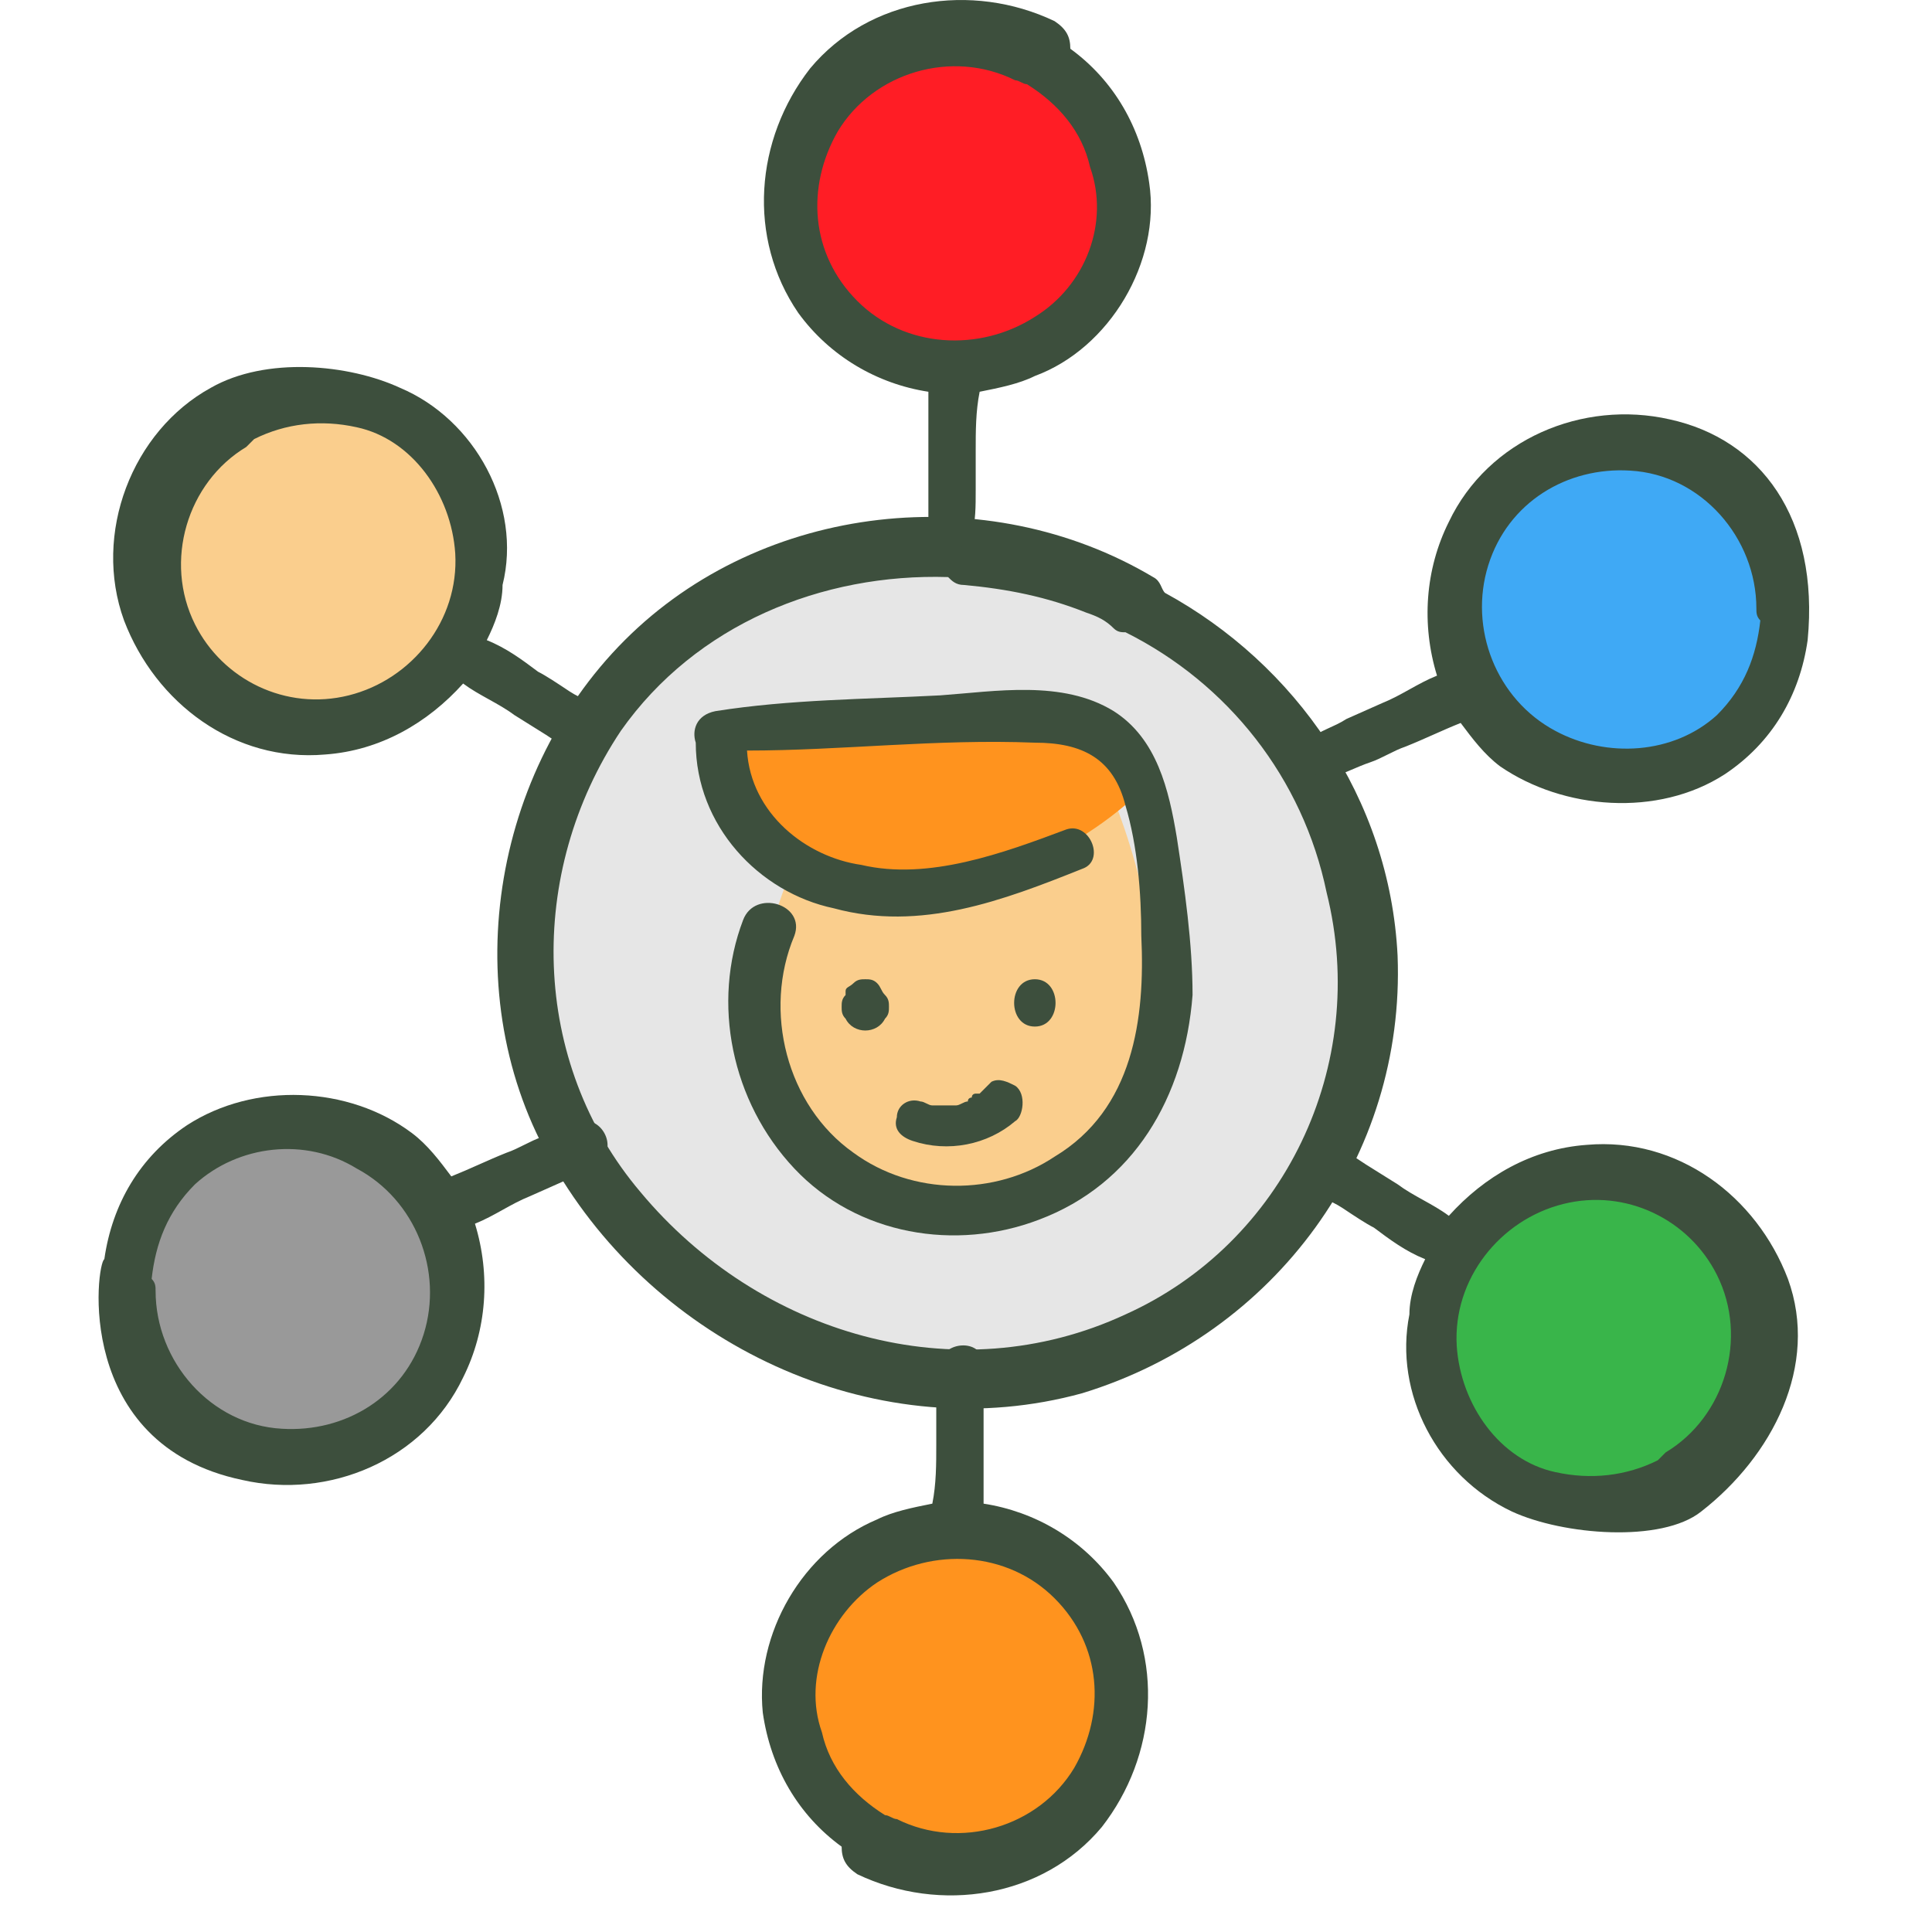
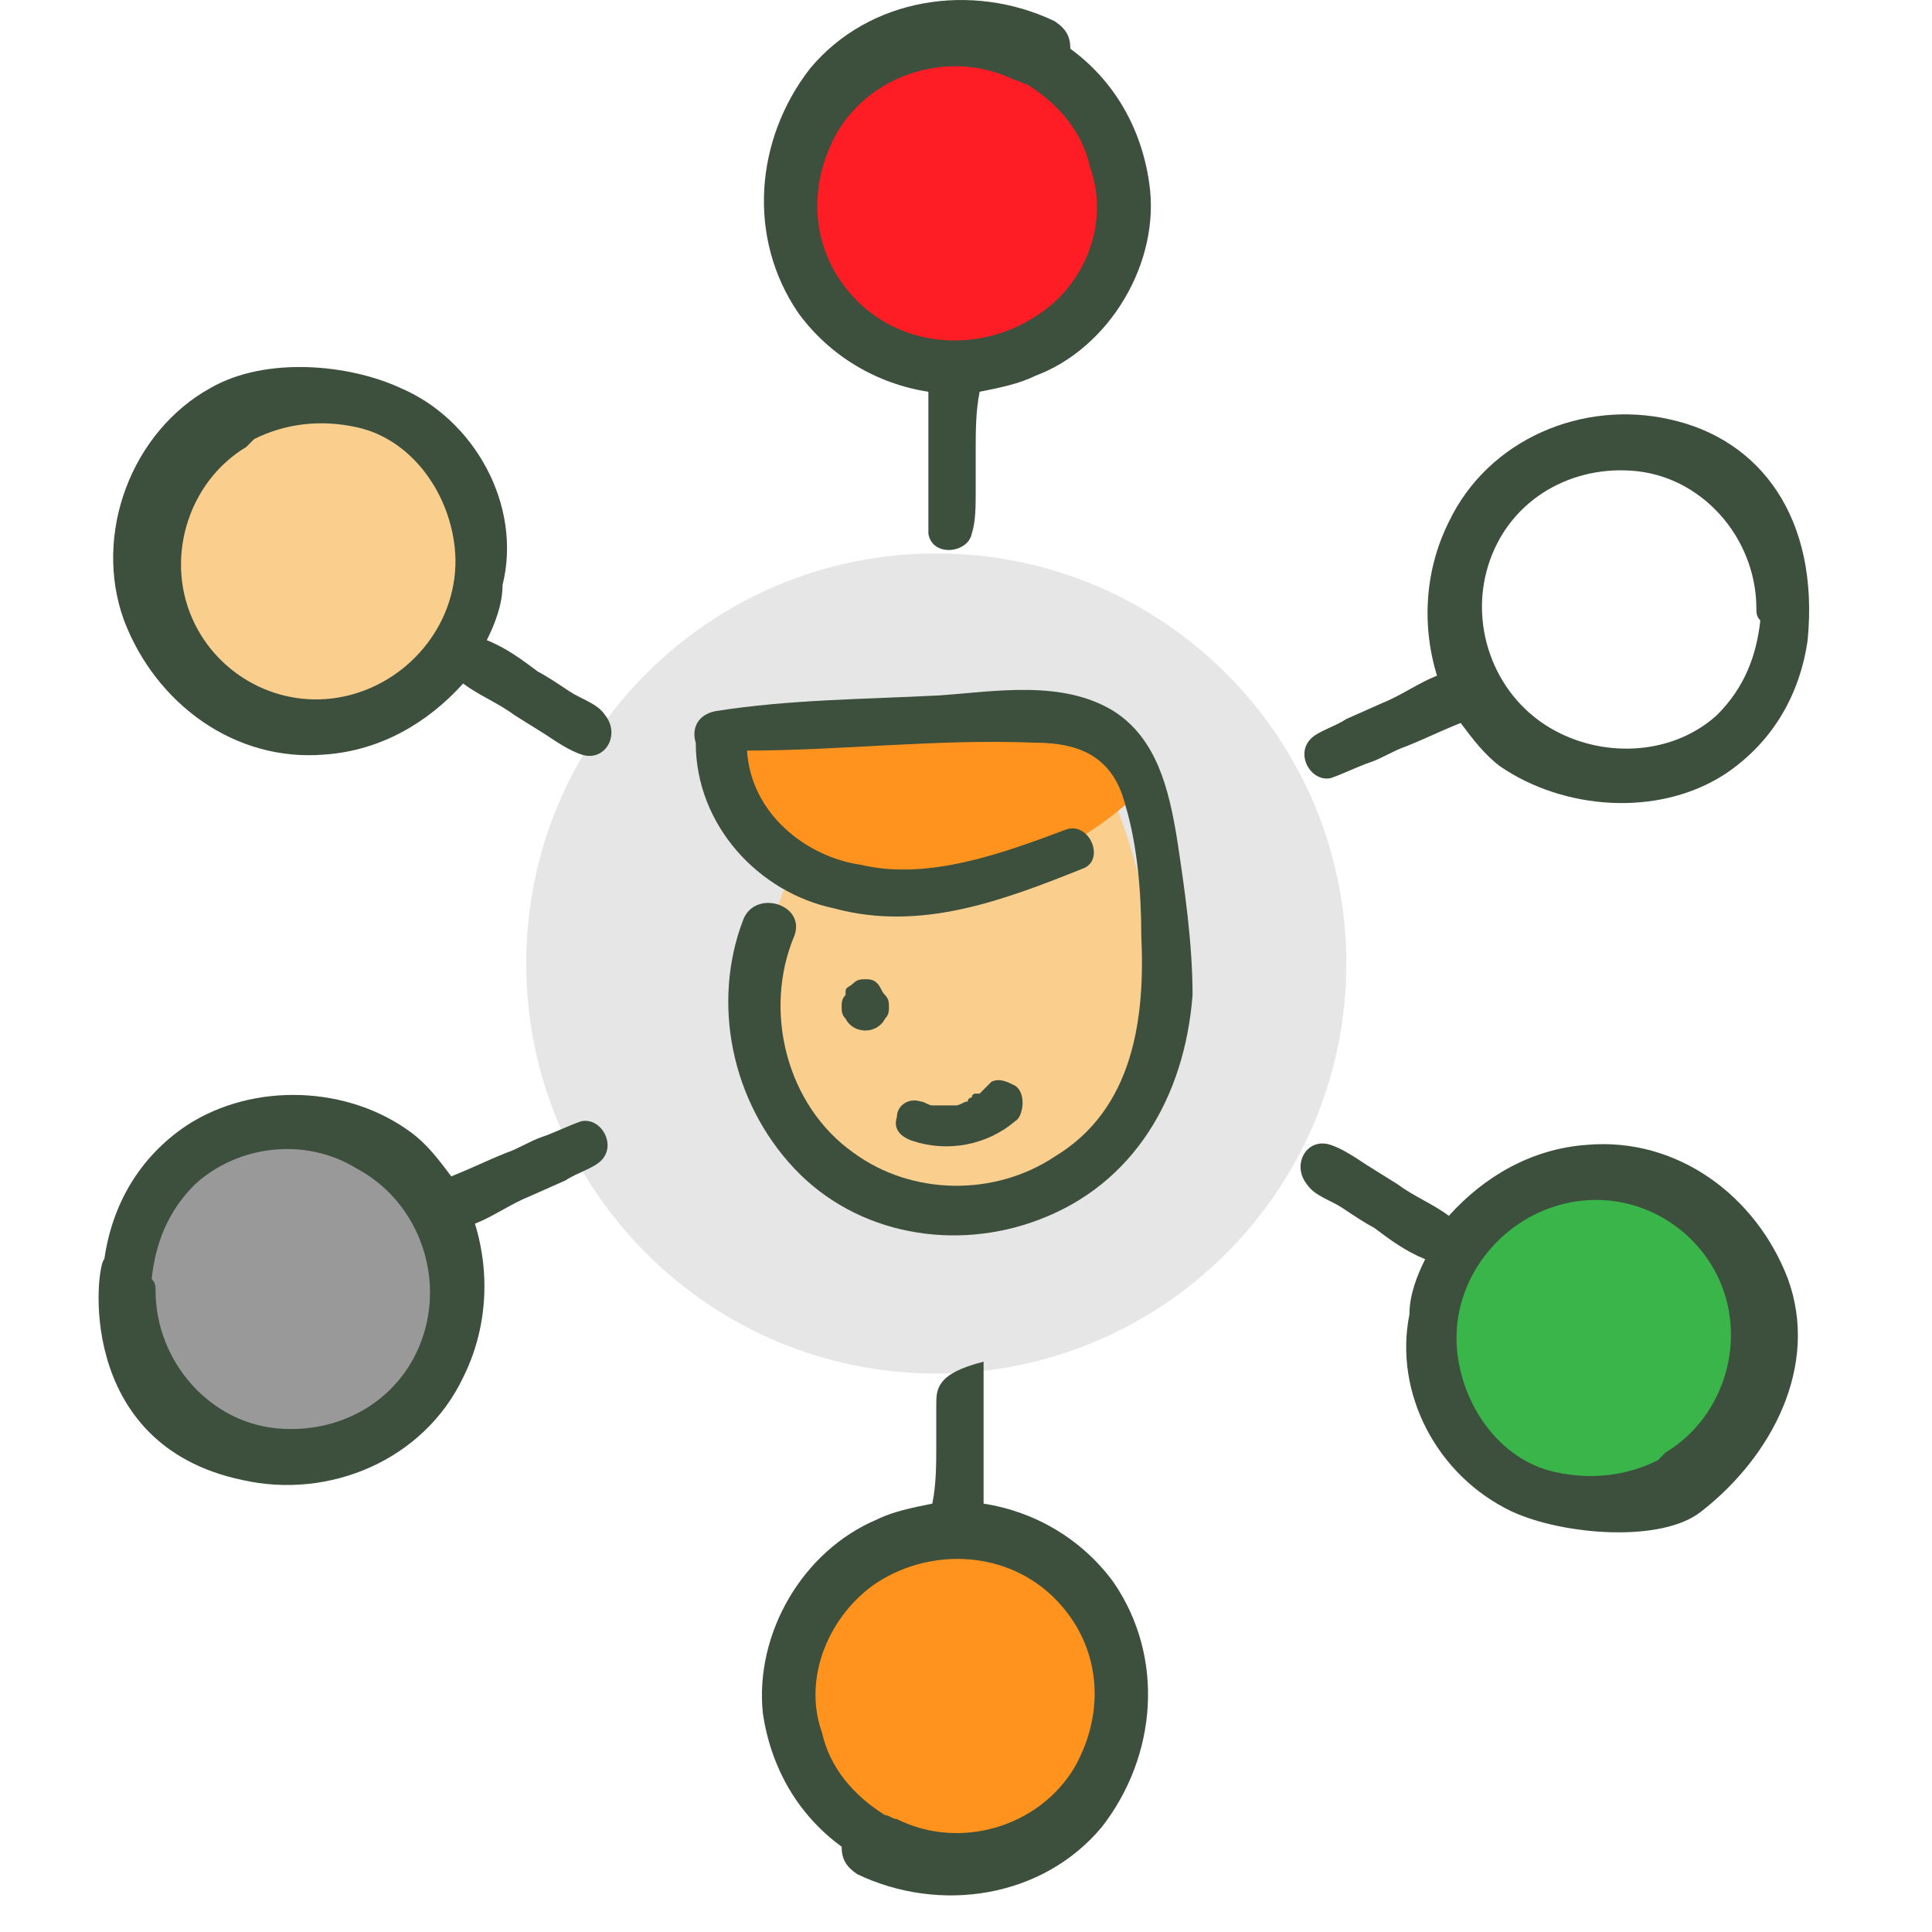
<svg xmlns="http://www.w3.org/2000/svg" width="50" height="50" viewBox="0 0 44 49" fill="none">
  <path d="M21.246 34.836C26.989 34.836 31.646 30.18 31.646 24.436C31.646 18.692 26.989 14.036 21.246 14.036C15.502 14.036 10.846 18.692 10.846 24.436C10.846 30.18 15.502 34.836 21.246 34.836Z" fill="#E6E6E6" />
  <path d="M17.546 22.136C17.546 22.136 13.746 30.836 21.846 30.836C29.946 30.836 25.846 20.536 25.846 20.536C25.846 20.536 23.446 22.436 21.346 22.436C19.246 22.436 17.546 22.136 17.546 22.136Z" fill="#FACE8D" />
  <path d="M19.946 25.236C19.946 25.236 19.946 25.136 19.946 25.236C19.846 25.136 19.846 25.036 19.746 24.936C19.646 24.836 19.546 24.836 19.446 24.836C19.346 24.836 19.246 24.836 19.146 24.936C19.046 25.036 18.946 25.036 18.946 25.136C18.946 25.136 18.946 25.136 18.946 25.236C18.846 25.336 18.846 25.436 18.846 25.536C18.846 25.636 18.846 25.736 18.946 25.836C19.046 26.036 19.246 26.136 19.446 26.136C19.646 26.136 19.846 26.036 19.946 25.836C20.046 25.736 20.046 25.636 20.046 25.536C20.046 25.436 20.046 25.336 19.946 25.236Z" fill="#3D4F3D" />
  <path d="M26.646 19.836C26.646 19.836 26.046 18.136 21.146 18.136C16.246 18.136 15.646 18.636 15.646 18.636C15.646 18.636 15.646 22.636 19.946 22.636C24.246 22.636 26.646 19.836 26.646 19.836Z" fill="#FF931E" />
-   <path d="M23.746 24.836C23.046 24.836 23.046 26.036 23.746 26.036C24.446 26.036 24.446 24.836 23.746 24.836Z" fill="#3D4F3D" />
  <path d="M27.346 21.236C27.146 20.036 26.846 18.736 25.746 18.036C24.446 17.236 22.746 17.536 21.346 17.636C19.446 17.736 17.546 17.736 15.646 18.036C15.146 18.136 15.046 18.536 15.146 18.836C15.146 20.936 16.746 22.636 18.646 23.036C20.846 23.636 22.946 22.836 24.946 22.036C25.546 21.836 25.146 20.836 24.546 21.036C22.946 21.636 21.046 22.336 19.346 21.936C17.946 21.736 16.546 20.636 16.446 19.036C18.846 19.036 21.246 18.736 23.746 18.836C24.946 18.836 25.746 19.236 26.046 20.436C26.346 21.436 26.446 22.636 26.446 23.736C26.546 25.836 26.246 28.136 24.246 29.336C22.746 30.336 20.646 30.336 19.146 29.236C17.446 28.036 16.846 25.636 17.646 23.736C17.946 22.936 16.646 22.536 16.346 23.336C15.546 25.436 16.046 27.936 17.646 29.636C19.246 31.336 21.746 31.736 23.846 30.936C26.246 30.036 27.546 27.836 27.746 25.236C27.746 23.936 27.546 22.536 27.346 21.236Z" fill="#3D4F3D" />
  <path d="M23.246 27.536C23.046 27.436 22.846 27.336 22.646 27.436C22.546 27.536 22.446 27.636 22.346 27.736C22.346 27.736 22.346 27.736 22.246 27.736C22.246 27.736 22.146 27.736 22.146 27.836C22.146 27.836 22.046 27.836 22.046 27.936C21.946 27.936 21.846 28.036 21.746 28.036H21.646C21.646 28.036 21.646 28.036 21.546 28.036C21.446 28.036 21.346 28.036 21.246 28.036H21.146C21.046 28.036 20.946 27.936 20.846 27.936C20.546 27.836 20.246 28.036 20.246 28.336C20.146 28.636 20.346 28.836 20.646 28.936C21.546 29.236 22.546 29.036 23.246 28.436C23.446 28.336 23.546 27.736 23.246 27.536Z" fill="#3D4F3D" />
-   <path d="M32.946 24.236C32.746 20.236 30.346 16.836 27.046 15.036C26.946 14.936 26.946 14.736 26.746 14.636C22.546 12.136 16.846 12.736 13.346 16.236C9.846 19.736 9.046 25.536 11.646 29.736C14.346 34.236 19.846 36.736 24.946 35.336C29.846 33.836 33.146 29.336 32.946 24.236ZM26.046 33.336C21.746 35.336 16.746 33.836 13.746 30.236C10.946 26.936 10.846 22.136 13.246 18.536C15.146 15.836 18.346 14.536 21.546 14.636C21.646 14.736 21.746 14.836 21.946 14.836C23.046 14.936 24.046 15.136 25.046 15.536C25.346 15.636 25.546 15.736 25.746 15.936C25.846 16.036 25.946 16.036 26.046 16.036C28.646 17.336 30.546 19.736 31.146 22.636C32.246 27.036 30.046 31.536 26.046 33.336Z" fill="#3D4F3D" />
  <path d="M21.746 9.036C23.9 9.036 25.646 7.29 25.646 5.136C25.646 2.982 23.9 1.236 21.746 1.236C19.592 1.236 17.846 2.982 17.846 5.136C17.846 7.29 19.592 9.036 21.746 9.036Z" fill="#FF1D25" />
  <path d="M26.646 4.636C26.446 3.236 25.746 2.036 24.646 1.236C24.646 0.936 24.546 0.736 24.246 0.536C22.146 -0.464 19.546 -0.064 18.046 1.736C16.646 3.536 16.446 6.036 17.746 7.936C18.546 9.036 19.746 9.736 21.046 9.936C21.046 10.436 21.046 10.936 21.046 11.436V12.436C21.046 12.836 21.046 13.136 21.046 13.536C21.146 14.136 22.046 14.036 22.146 13.536C22.246 13.236 22.246 12.836 22.246 12.436C22.246 12.136 22.246 11.736 22.246 11.436C22.246 10.936 22.246 10.436 22.346 9.936C22.846 9.836 23.346 9.736 23.746 9.536C25.646 8.836 26.946 6.636 26.646 4.636ZM23.746 8.036C22.346 8.936 20.446 8.836 19.246 7.636C18.046 6.436 17.946 4.736 18.746 3.336C19.646 1.836 21.646 1.236 23.246 2.036C23.346 2.036 23.446 2.136 23.546 2.136C24.346 2.636 24.946 3.336 25.146 4.236C25.646 5.636 25.046 7.236 23.746 8.036Z" fill="#3D4F3D" />
  <path d="M21.846 46.936C24 46.936 25.746 45.19 25.746 43.036C25.746 40.882 24 39.136 21.846 39.136C19.692 39.136 17.946 40.882 17.946 43.036C17.946 45.19 19.692 46.936 21.846 46.936Z" fill="#FF931E" />
-   <path d="M16.846 43.436C17.046 44.836 17.746 46.036 18.846 46.836C18.846 47.136 18.946 47.336 19.246 47.536C21.346 48.536 23.946 48.136 25.446 46.336C26.846 44.536 27.046 42.036 25.746 40.136C24.946 39.036 23.746 38.336 22.446 38.136C22.446 37.636 22.446 37.136 22.446 36.636V35.636C22.446 35.236 22.446 34.936 22.446 34.536C22.346 33.936 21.446 34.036 21.346 34.536C21.246 34.836 21.246 35.236 21.246 35.636C21.246 35.936 21.246 36.336 21.246 36.636C21.246 37.136 21.246 37.636 21.146 38.136C20.646 38.236 20.146 38.336 19.746 38.536C17.846 39.336 16.646 41.436 16.846 43.436ZM19.746 40.136C21.146 39.236 23.046 39.336 24.246 40.536C25.446 41.736 25.546 43.436 24.746 44.836C23.846 46.336 21.846 46.936 20.246 46.136C20.146 46.136 20.046 46.036 19.946 46.036C19.146 45.536 18.546 44.836 18.346 43.936C17.846 42.536 18.546 40.936 19.746 40.136Z" fill="#3D4F3D" />
+   <path d="M16.846 43.436C17.046 44.836 17.746 46.036 18.846 46.836C18.846 47.136 18.946 47.336 19.246 47.536C21.346 48.536 23.946 48.136 25.446 46.336C26.846 44.536 27.046 42.036 25.746 40.136C24.946 39.036 23.746 38.336 22.446 38.136C22.446 37.636 22.446 37.136 22.446 36.636V35.636C22.446 35.236 22.446 34.936 22.446 34.536C21.246 34.836 21.246 35.236 21.246 35.636C21.246 35.936 21.246 36.336 21.246 36.636C21.246 37.136 21.246 37.636 21.146 38.136C20.646 38.236 20.146 38.336 19.746 38.536C17.846 39.336 16.646 41.436 16.846 43.436ZM19.746 40.136C21.146 39.236 23.046 39.336 24.246 40.536C25.446 41.736 25.546 43.436 24.746 44.836C23.846 46.336 21.846 46.936 20.246 46.136C20.146 46.136 20.046 46.036 19.946 46.036C19.146 45.536 18.546 44.836 18.346 43.936C17.846 42.536 18.546 40.936 19.746 40.136Z" fill="#3D4F3D" />
  <path d="M5.546 18.236C7.7 18.236 9.446 16.49 9.446 14.336C9.446 12.182 7.7 10.436 5.546 10.436C3.392 10.436 1.646 12.182 1.646 14.336C1.646 16.49 3.392 18.236 5.546 18.236Z" fill="#FACE8D" />
  <path d="M7.646 9.836C6.346 9.236 4.246 9.036 2.846 9.836C0.846 10.936 -0.154 13.536 0.646 15.736C1.446 17.836 3.446 19.336 5.746 19.136C7.146 19.036 8.346 18.336 9.246 17.336C9.646 17.636 10.146 17.836 10.546 18.136L11.346 18.636C11.646 18.836 11.946 19.036 12.246 19.136C12.846 19.336 13.246 18.636 12.846 18.136C12.646 17.836 12.246 17.736 11.946 17.536C11.646 17.336 11.346 17.136 11.146 17.036C10.746 16.736 10.346 16.436 9.846 16.236C10.046 15.836 10.246 15.336 10.246 14.836C10.746 12.836 9.546 10.636 7.646 9.836ZM9.046 14.036C9.146 15.736 7.946 17.236 6.346 17.636C4.746 18.036 3.146 17.236 2.446 15.836C1.646 14.236 2.246 12.236 3.746 11.336C3.846 11.236 3.846 11.236 3.946 11.136C4.746 10.736 5.646 10.636 6.546 10.836C7.946 11.136 8.946 12.536 9.046 14.036Z" fill="#3D4F3D" />
  <path d="M37.946 37.736C40.1 37.736 41.846 35.99 41.846 33.836C41.846 31.682 40.1 29.936 37.946 29.936C35.792 29.936 34.046 31.682 34.046 33.836C34.046 35.99 35.792 37.736 37.946 37.736Z" fill="#39B54A" />
  <path d="M35.846 38.336C37.146 38.936 39.646 39.136 40.646 38.336C42.446 36.936 43.646 34.636 42.846 32.436C42.046 30.336 40.046 28.836 37.746 29.036C36.346 29.136 35.146 29.836 34.246 30.836C33.846 30.536 33.346 30.336 32.946 30.036L32.146 29.536C31.846 29.336 31.546 29.136 31.246 29.036C30.646 28.836 30.246 29.536 30.646 30.036C30.846 30.336 31.246 30.436 31.546 30.636C31.846 30.836 32.146 31.036 32.346 31.136C32.746 31.436 33.146 31.736 33.646 31.936C33.446 32.336 33.246 32.836 33.246 33.336C32.846 35.336 33.946 37.436 35.846 38.336ZM34.446 34.136C34.346 32.436 35.546 30.936 37.146 30.536C38.746 30.136 40.346 30.936 41.046 32.336C41.846 33.936 41.246 35.936 39.746 36.836C39.646 36.936 39.646 36.936 39.546 37.036C38.746 37.436 37.846 37.536 36.946 37.336C35.546 37.036 34.546 35.636 34.446 34.136Z" fill="#3D4F3D" />
  <path d="M4.946 36.636C7.1 36.636 8.846 34.89 8.846 32.736C8.846 30.582 7.1 28.836 4.946 28.836C2.792 28.836 1.046 30.582 1.046 32.736C1.046 34.89 2.792 36.636 4.946 36.636Z" fill="#999999" />
  <path d="M2.246 28.536C1.046 29.336 0.346 30.536 0.146 31.936C-0.054 32.036 -0.654 36.636 3.646 37.536C5.846 38.036 8.246 37.036 9.246 34.936C9.846 33.736 9.946 32.336 9.546 31.036C10.046 30.836 10.446 30.536 10.946 30.336L11.846 29.936C12.146 29.736 12.546 29.636 12.746 29.436C13.146 29.036 12.746 28.336 12.246 28.436C11.946 28.536 11.546 28.736 11.246 28.836C10.946 28.936 10.646 29.136 10.346 29.236C9.846 29.436 9.446 29.636 8.946 29.836C8.646 29.436 8.346 29.036 7.946 28.736C6.346 27.536 3.946 27.436 2.246 28.536ZM6.546 29.636C8.046 30.436 8.746 32.236 8.246 33.836C7.746 35.436 6.246 36.336 4.646 36.236C2.846 36.136 1.446 34.536 1.446 32.736C1.446 32.636 1.446 32.536 1.346 32.436C1.446 31.536 1.746 30.736 2.446 30.036C3.546 29.036 5.246 28.836 6.546 29.636Z" fill="#3D4F3D" />
-   <path d="M38.546 19.336C40.7 19.336 42.446 17.59 42.446 15.436C42.446 13.282 40.7 11.536 38.546 11.536C36.392 11.536 34.646 13.282 34.646 15.436C34.646 17.59 36.392 19.336 38.546 19.336Z" fill="#3FA9F5" />
  <path d="M41.246 19.636C42.446 18.836 43.146 17.636 43.346 16.236C43.646 13.136 42.146 11.136 39.846 10.636C37.646 10.136 35.246 11.136 34.246 13.236C33.646 14.436 33.546 15.836 33.946 17.136C33.446 17.336 33.046 17.636 32.546 17.836L31.646 18.236C31.346 18.436 30.946 18.536 30.746 18.736C30.346 19.136 30.746 19.836 31.246 19.736C31.546 19.636 31.946 19.436 32.246 19.336C32.546 19.236 32.846 19.036 33.146 18.936C33.646 18.736 34.046 18.536 34.546 18.336C34.846 18.736 35.146 19.136 35.546 19.436C37.146 20.536 39.546 20.736 41.246 19.636ZM36.946 18.536C35.446 17.736 34.746 15.936 35.246 14.336C35.746 12.736 37.246 11.836 38.846 11.936C40.646 12.036 42.046 13.636 42.046 15.436C42.046 15.536 42.046 15.636 42.146 15.736C42.046 16.636 41.746 17.436 41.046 18.136C39.946 19.136 38.246 19.236 36.946 18.536Z" fill="#3D4F3D" />
</svg>